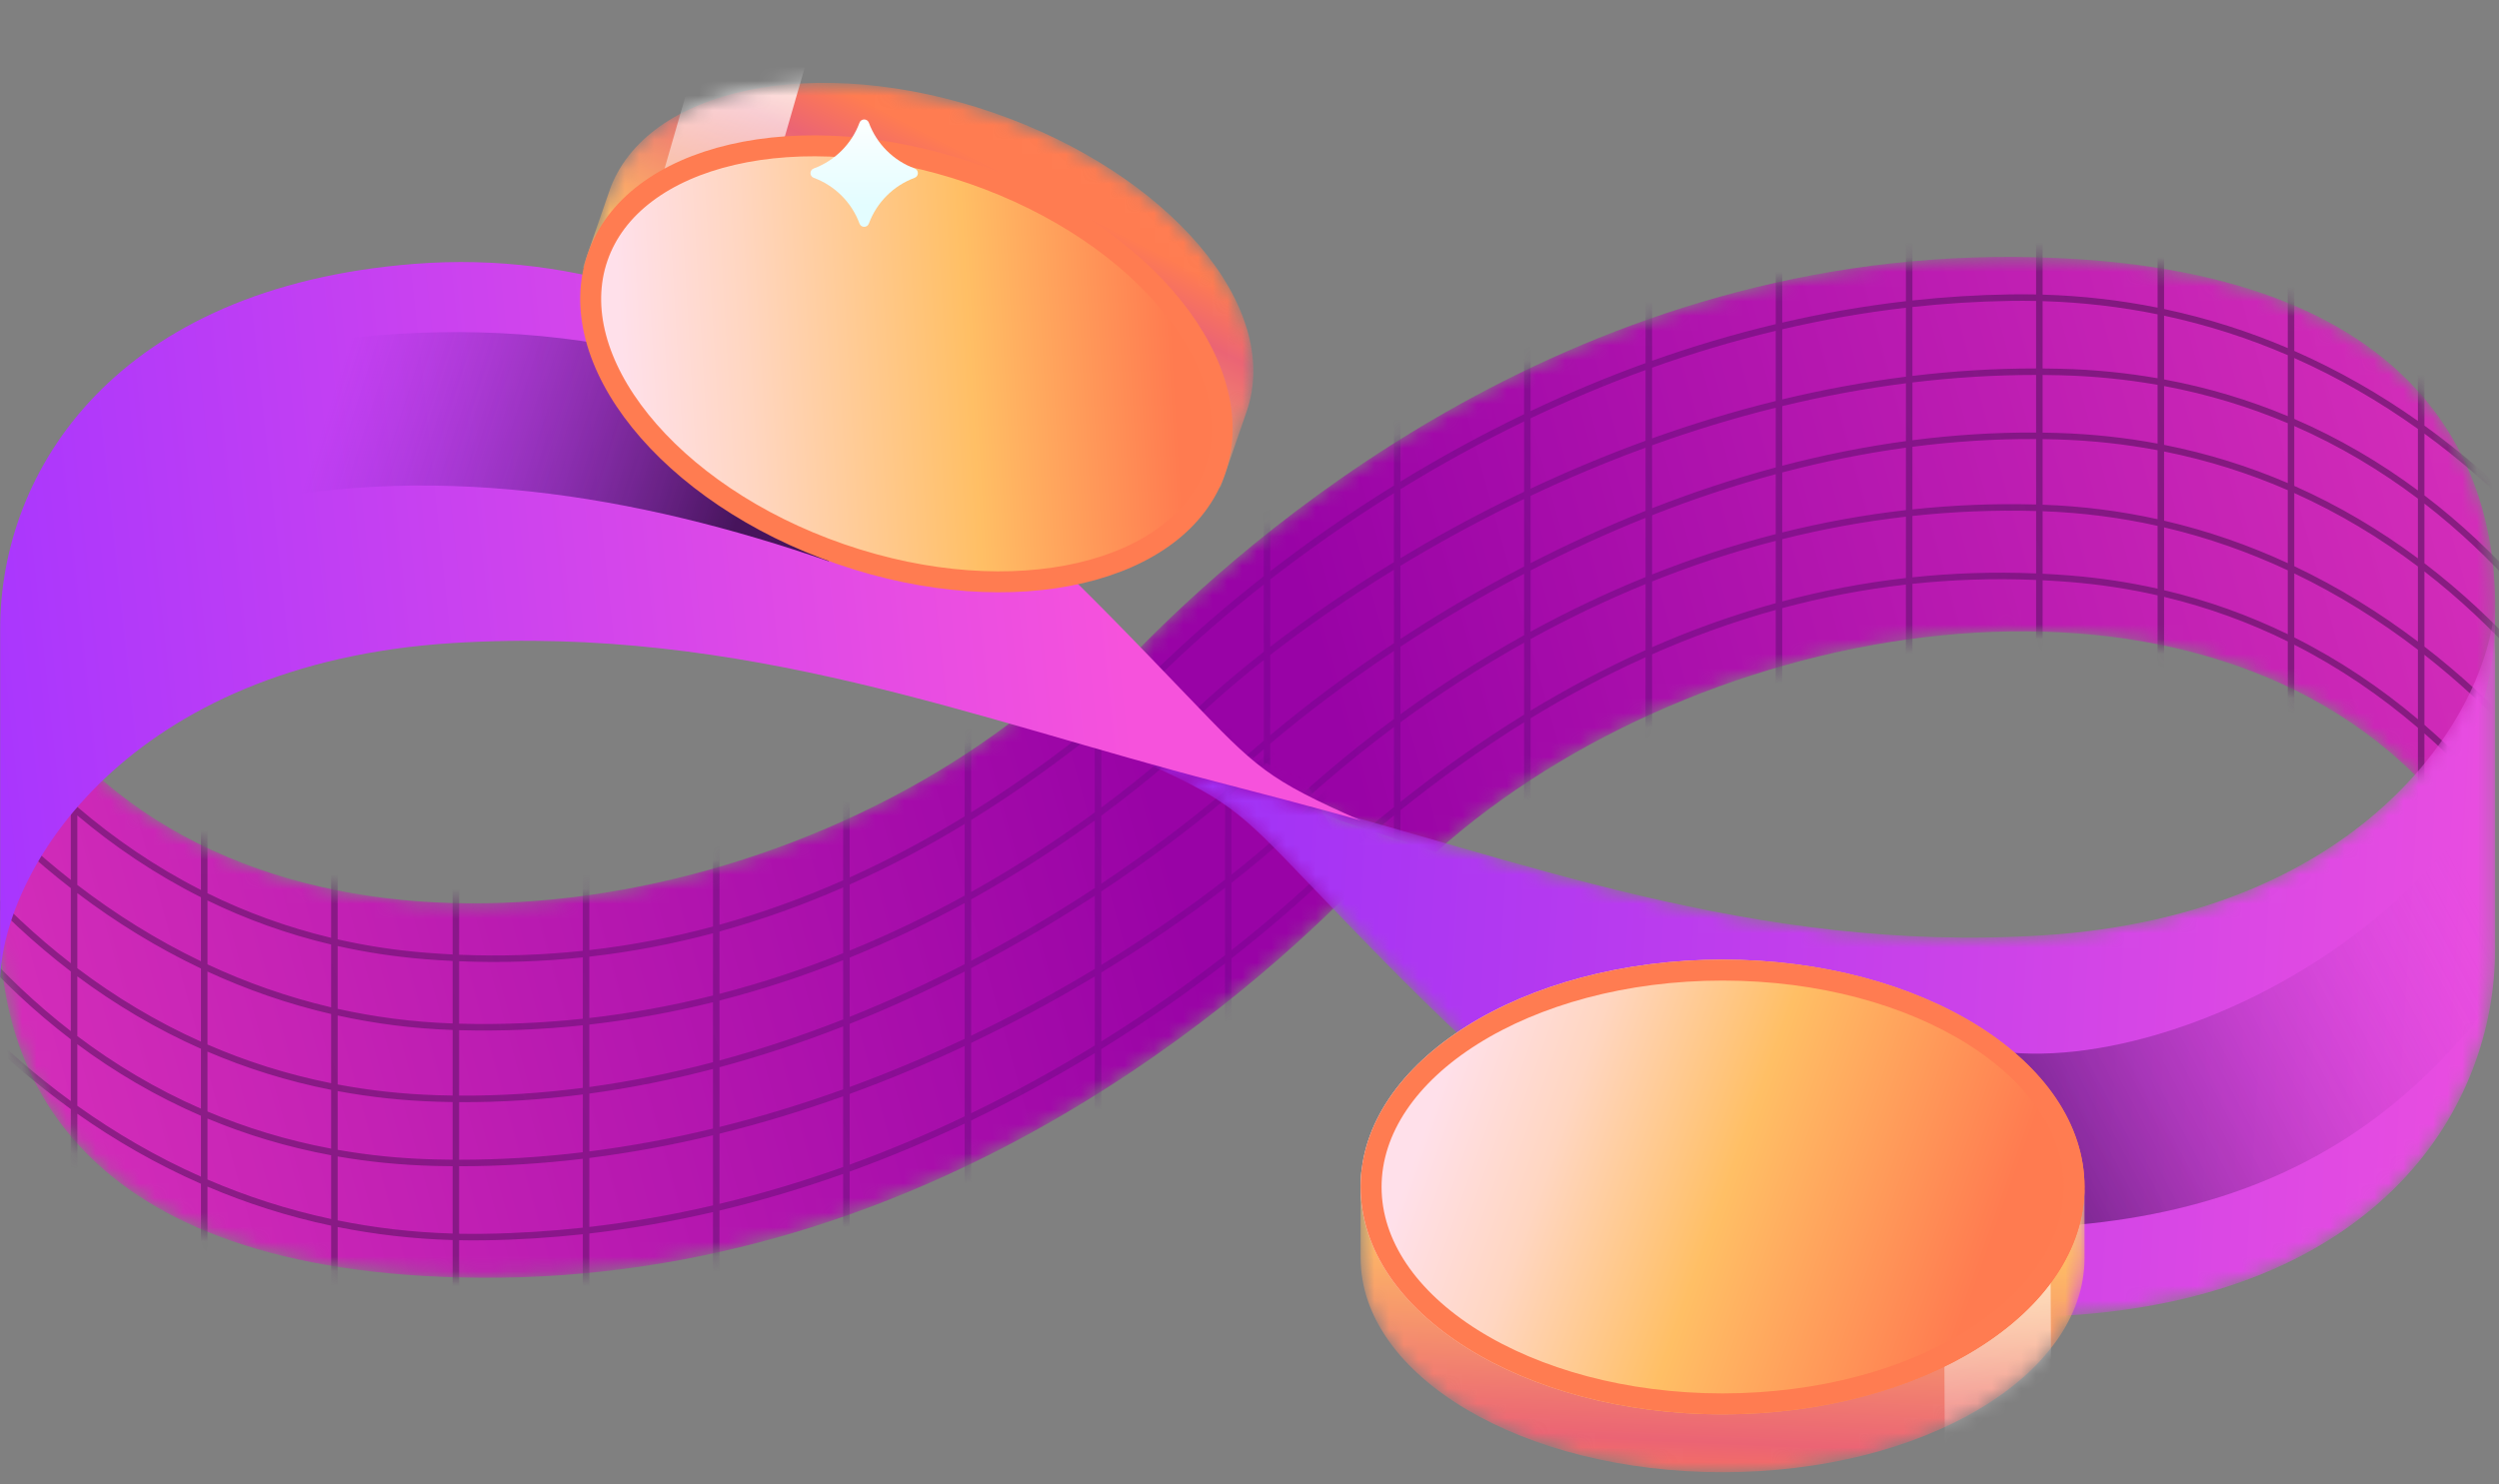
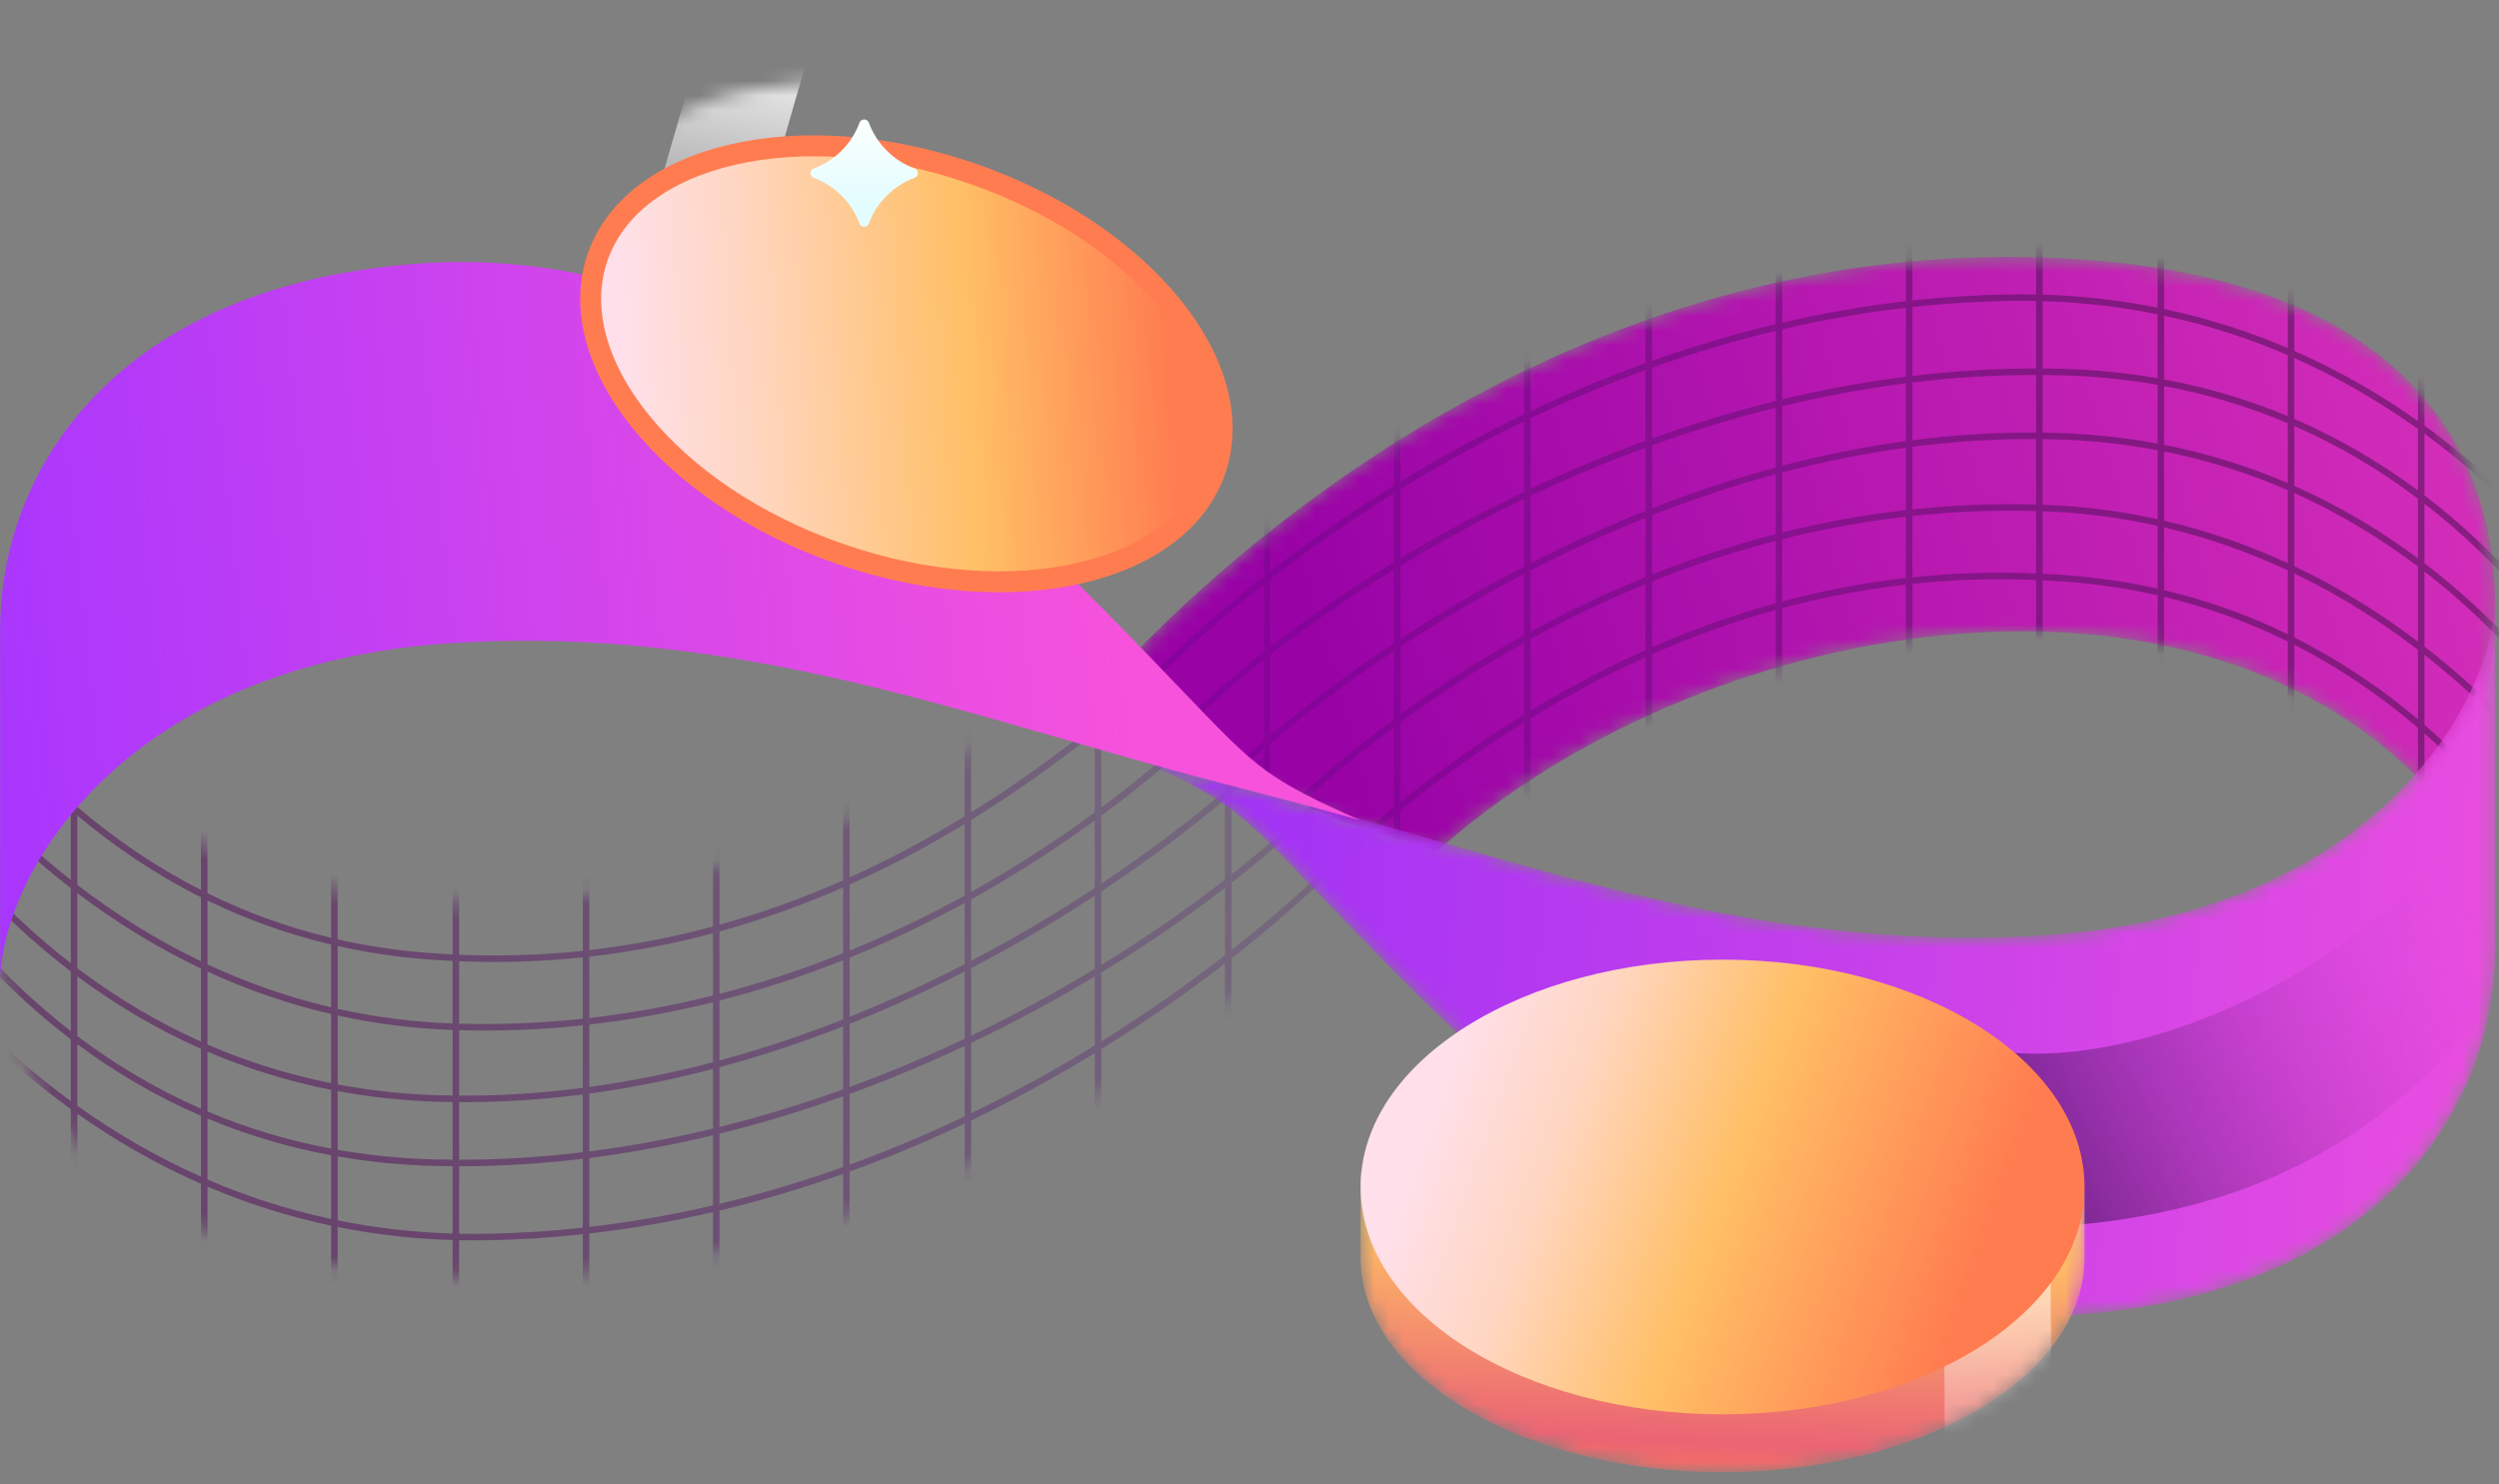
<svg xmlns="http://www.w3.org/2000/svg" width="170" height="101" viewBox="0 0 170 101" fill="none">
  <rect x="0" y="0" width="170" height="101" fill="#808080" stroke="none" />
  <mask id="mask0_1023_37802" style="mask-type:alpha" maskUnits="userSpaceOnUse" x="77" y="17" width="93" height="41">
    <path d="M137.07 17.485C164.907 17.675 169.973 31.925 169.736 41.867C169.736 49.252 166.501 52.44 165.002 53.466C148.751 36.294 115.71 41.867 97.705 57.971L91.147 55.833L80.969 51.334L77.181 44.469C84.519 36.894 106.297 17.276 137.07 17.485Z" fill="url(#paint0_linear_1023_37802)" />
  </mask>
  <g mask="url(#mask0_1023_37802)">
    <path d="M137.069 17.485C164.906 17.675 169.972 31.925 169.735 41.867C169.735 49.252 166.5 52.44 165.001 53.466C148.749 36.294 115.709 41.867 97.704 57.971L91.146 55.833L80.967 51.334L77.18 44.469C84.518 36.894 106.296 17.276 137.069 17.485Z" fill="url(#paint1_linear_1023_37802)" />
    <path opacity="0.6" fill-rule="evenodd" clip-rule="evenodd" d="M120.799 66.531V41.504C117.856 42.321 115.052 43.346 112.387 44.525V66.531H111.944V44.722C109.186 45.966 106.579 47.372 104.122 48.876V66.531H103.68V49.15C100.643 51.037 97.839 53.072 95.268 55.131V66.531H94.825V55.487C91.662 58.05 88.858 60.64 86.412 63.022V66.531H85.97V63.455C84.532 64.864 83.223 66.194 82.041 67.394L82.041 67.394C81.374 68.072 80.748 68.708 80.162 69.294L79.849 68.981C80.435 68.395 81.063 67.757 81.732 67.077L81.733 67.077C82.996 65.793 84.408 64.358 85.97 62.834V57.105C84.666 58.408 83.525 59.649 82.554 60.784L82.217 60.496C83.272 59.264 84.526 57.908 85.97 56.481V50.98C83.309 53.259 81.145 55.408 79.57 57.23L79.235 56.94C80.882 55.035 83.16 52.782 85.97 50.398V44.916C83.313 47.012 81.148 48.996 79.558 50.692L79.235 50.389C80.895 48.618 83.171 46.542 85.97 44.353V39.776C81.058 43.647 77.228 47.446 74.715 50.464L74.375 50.181C76.95 47.088 80.897 43.181 85.97 39.213V8.087H86.412V38.869C88.953 36.905 91.768 34.932 94.825 33.04V8.087H95.268V32.768C97.901 31.158 100.712 29.611 103.68 28.184V8.087H104.122V27.973C106.623 26.787 109.234 25.687 111.944 24.707V8.087H112.387V24.549C115.097 23.586 117.904 22.744 120.799 22.056V8.087H121.242V21.952C123.972 21.319 126.78 20.824 129.654 20.494V8.087H130.097V20.445C132.286 20.207 134.514 20.065 136.776 20.032C137.359 20.023 137.937 20.025 138.51 20.037V8.087H138.953V20.048C141.676 20.128 144.283 20.434 146.774 20.935V8.087H147.217V21.027C150.187 21.655 152.991 22.559 155.63 23.685V8.087H156.073V23.877C159.094 25.203 161.897 26.82 164.483 28.642V8.087H164.926V28.958C167.401 30.741 169.675 32.712 171.748 34.794C180.109 43.188 185.235 53.398 187.277 60.458L186.851 60.581C184.829 53.586 179.738 43.443 171.435 35.106C169.449 33.113 167.28 31.223 164.926 29.505V33.707C167.405 35.597 169.629 37.703 171.613 39.926C178.745 47.919 182.776 57.435 184.399 63.896L183.97 64.004C182.361 57.599 178.359 48.151 171.283 40.221C169.388 38.097 167.274 36.083 164.926 34.265V38.326C167.424 40.231 169.682 42.352 171.708 44.595C179.08 52.759 183.388 62.549 185.013 69.49L184.582 69.591C182.972 62.715 178.696 52.995 171.379 44.892C169.443 42.748 167.294 40.718 164.926 38.884V43.995C167.296 45.827 169.476 47.838 171.462 49.951C179.358 58.352 184.214 68.389 185.834 75.37L185.403 75.471C183.801 68.568 178.985 58.6 171.139 50.254C169.243 48.237 167.171 46.316 164.926 44.556V49.319C167.013 51.122 168.908 53.083 170.619 55.136C177.44 63.317 181.353 72.963 182.91 79.898L182.478 79.995C180.934 73.117 177.048 63.538 170.279 55.419C168.662 53.479 166.88 51.622 164.926 49.906V66.531H164.483V49.522C161.964 47.365 159.166 45.442 156.073 43.87V66.531H155.63V43.648C153.033 42.367 150.232 41.333 147.217 40.613V66.531H146.774V40.51C144.872 40.078 142.887 39.77 140.815 39.603C140.19 39.553 139.569 39.513 138.953 39.483V66.531H138.51V39.463C135.607 39.342 132.803 39.442 130.097 39.728V66.531H129.654V39.777C126.735 40.109 123.93 40.658 121.242 41.382V66.531H120.799ZM130.097 39.283C132.803 38.999 135.608 38.9 138.51 39.019V34.772C135.627 34.694 132.821 34.816 130.097 35.108V39.283ZM129.654 35.157V39.332C126.735 39.661 123.931 40.206 121.242 40.924V36.689C123.946 36.01 126.753 35.488 129.654 35.157ZM130.097 34.662C132.821 34.373 135.627 34.252 138.51 34.329V29.876C135.666 29.859 132.856 30.045 130.097 30.403V34.662ZM129.654 30.462V34.711C126.753 35.039 123.946 35.558 121.242 36.232V32.148C123.98 31.426 126.79 30.852 129.654 30.462ZM130.097 29.956C132.856 29.601 135.665 29.417 138.51 29.433V25.514C135.662 25.512 132.853 25.692 130.097 26.025V29.956ZM129.654 26.08V30.015C126.79 30.403 123.98 30.973 121.242 31.691V27.634C123.977 26.972 126.787 26.444 129.654 26.08ZM130.097 25.579C132.853 25.248 135.662 25.07 138.51 25.071V20.479C137.939 20.468 137.364 20.466 136.783 20.474C134.518 20.508 132.288 20.651 130.097 20.89V25.579ZM129.654 20.94V25.633C126.787 25.995 123.977 26.52 121.242 27.178V22.406C123.972 21.77 126.779 21.272 129.654 20.94ZM94.825 54.917C91.666 57.458 88.862 60.029 86.412 62.403V56.666C88.745 54.373 91.565 51.903 94.825 49.476V54.917ZM94.825 48.925C91.579 51.322 88.76 53.766 86.412 56.047V50.604C88.844 48.551 91.669 46.402 94.825 44.298V48.925ZM94.825 43.767C91.68 45.85 88.855 47.981 86.412 50.025V44.569C88.846 42.677 91.671 40.701 94.825 38.769V43.767ZM94.825 38.251C91.681 40.164 88.857 42.124 86.412 44.009V39.429C88.948 37.455 91.763 35.468 94.825 33.561V38.251ZM138.953 39.039C139.581 39.07 140.213 39.111 140.85 39.162C142.909 39.328 144.882 39.631 146.774 40.056V35.782C144.28 35.226 141.672 34.882 138.953 34.786V39.039ZM138.953 34.343C141.672 34.438 144.279 34.778 146.774 35.329V30.635C144.604 30.226 142.334 29.974 139.963 29.902C139.625 29.892 139.289 29.885 138.953 29.88V34.343ZM138.953 29.438C139.293 29.442 139.634 29.45 139.976 29.46C142.341 29.532 144.607 29.781 146.774 30.185V26.187C144.678 25.818 142.483 25.594 140.184 25.535C139.773 25.525 139.362 25.518 138.953 25.515V29.438ZM138.953 25.073C139.366 25.075 139.78 25.082 140.196 25.093C142.489 25.151 144.681 25.373 146.774 25.738V21.387C144.284 20.881 141.677 20.572 138.953 20.491V25.073ZM103.68 48.629C100.645 50.5 97.841 52.518 95.268 54.563V49.149C97.817 47.277 100.629 45.438 103.68 43.732V48.629ZM103.68 43.225C100.633 44.916 97.822 46.741 95.268 48.6V44.005C97.534 42.512 99.965 41.045 102.538 39.654C102.916 39.45 103.296 39.248 103.68 39.047V43.225ZM102.328 39.264C99.835 40.612 97.475 42.03 95.268 43.475V38.5C97.545 37.122 99.989 35.769 102.578 34.488C102.942 34.308 103.31 34.129 103.68 33.952V38.548C103.225 38.784 102.774 39.023 102.328 39.264ZM102.382 34.092C99.869 35.335 97.49 36.646 95.268 37.983V33.287C97.899 31.669 100.709 30.112 103.68 28.676V33.461C103.243 33.669 102.81 33.879 102.382 34.092ZM147.217 40.158C150.229 40.869 153.03 41.89 155.63 43.155V38.807C152.99 37.574 150.185 36.579 147.217 35.883V40.158ZM147.217 35.429C150.183 36.116 152.989 37.1 155.63 38.319V33.353C153.013 32.216 150.211 31.319 147.217 30.721V35.429ZM147.217 30.27C150.209 30.86 153.011 31.747 155.63 32.87V28.797C153.027 27.695 150.226 26.831 147.217 26.268V30.27ZM147.217 25.817C150.223 26.374 153.024 27.227 155.63 28.316V24.167C152.992 23.029 150.189 22.114 147.217 21.48V25.817ZM111.944 44.238C109.188 45.471 106.58 46.865 104.122 48.358V43.486C106.581 42.133 109.192 40.868 111.944 39.745V44.238ZM111.944 39.267C109.193 40.382 106.582 41.637 104.122 42.981V38.817C106.614 37.531 109.228 36.323 111.944 35.236V39.267ZM111.944 34.759C109.228 35.84 106.615 37.04 104.122 38.319V33.741C106.613 32.563 109.226 31.457 111.944 30.462V34.759ZM111.944 29.99C109.227 30.98 106.613 32.08 104.122 33.252V28.463C106.622 27.271 109.233 26.164 111.944 25.178V29.99ZM156.073 43.373C159.161 44.922 161.959 46.816 164.483 48.941V44.212C161.903 42.234 159.098 40.47 156.073 39.017V43.373ZM156.073 38.526C159.095 39.96 161.9 41.702 164.483 43.656V38.546C161.932 36.618 159.131 34.919 156.073 33.548V38.526ZM156.073 33.063C159.127 34.416 161.928 36.091 164.483 37.992V33.927C161.951 32.016 159.153 30.334 156.073 28.987V33.063ZM156.073 28.504C159.148 29.832 161.946 31.489 164.483 33.374V29.185C161.9 27.341 159.097 25.704 156.073 24.361V28.504ZM120.799 41.044C117.857 41.855 115.053 42.872 112.387 44.041V39.566C115.063 38.494 117.87 37.557 120.799 36.801V41.044ZM120.799 36.344C117.871 37.094 115.064 38.025 112.387 39.089V35.06C115.097 33.993 117.908 33.048 120.799 32.267V36.344ZM120.799 31.808C117.908 32.585 115.098 33.524 112.387 34.584V30.301C115.095 29.325 117.905 28.459 120.799 27.742V31.808ZM120.799 27.286C117.905 27.999 115.095 28.86 112.387 29.83V25.019C115.096 24.051 117.904 23.204 120.799 22.511V27.286Z" fill="url(#paint2_linear_1023_37802)" />
  </g>
  <mask id="mask1_1023_37802" style="mask-type:alpha" maskUnits="userSpaceOnUse" x="0" y="46" width="93" height="41">
    <path d="M32.674 86.944C4.837 86.754 -0.229 72.504 0.008 62.562C0.008 55.176 3.243 51.989 4.742 50.963C20.994 68.134 54.034 62.562 72.039 46.458L78.597 48.596L88.776 53.095L92.563 59.96C85.225 67.535 63.447 87.153 32.674 86.944Z" fill="url(#paint3_linear_1023_37802)" />
  </mask>
  <g mask="url(#mask1_1023_37802)">
-     <path d="M32.677 86.945C4.84 86.755 -0.226 72.505 0.011 62.563C0.011 55.177 3.246 51.989 4.745 50.964C20.997 68.135 54.037 62.563 72.042 46.459L78.6 48.597L88.779 53.096L92.566 59.961C85.228 67.536 63.45 87.154 32.677 86.945Z" fill="url(#paint4_linear_1023_37802)" />
    <path opacity="0.55" fill-rule="evenodd" clip-rule="evenodd" d="M48.944 37.898V62.925C51.888 62.108 54.691 61.082 57.356 59.904V37.898H57.799V59.706C60.557 58.462 63.165 57.056 65.623 55.551V37.898H66.065V55.278C69.102 53.39 71.906 51.355 74.477 49.296V37.898H74.92V48.939C78.083 46.377 80.886 43.787 83.332 41.406V37.898H83.774V40.973C85.211 39.564 86.52 38.234 87.701 37.035L87.702 37.034L87.702 37.034C88.369 36.356 88.995 35.72 89.581 35.135L89.894 35.448C89.308 36.034 88.68 36.672 88.011 37.352L88.011 37.352L88.011 37.352C86.747 38.636 85.335 40.07 83.774 41.594V47.323C85.078 46.02 86.219 44.78 87.191 43.645L87.527 43.933C86.473 45.165 85.218 46.521 83.774 47.947V53.449C86.435 51.17 88.599 49.021 90.174 47.199L90.509 47.488C88.862 49.393 86.584 51.647 83.774 54.03V59.513C86.43 57.416 88.596 55.433 90.186 53.736L90.509 54.039C88.849 55.811 86.573 57.887 83.774 60.075V64.654C88.687 60.782 92.517 56.983 95.03 53.965L95.37 54.248C92.795 57.341 88.847 61.248 83.774 65.216V96.341H83.332V65.561C80.791 67.524 77.977 69.498 74.92 71.389V96.341H74.477V71.661C71.844 73.271 69.034 74.818 66.065 76.245V96.341H65.623V76.456C63.121 77.643 60.51 78.742 57.799 79.722V96.341H57.356V79.881C54.646 80.844 51.839 81.686 48.944 82.374V96.341H48.502V82.478C45.771 83.11 42.964 83.605 40.09 83.935V96.341H39.647V83.984C37.458 84.222 35.231 84.364 32.969 84.397C32.385 84.406 31.807 84.404 31.233 84.392V96.341H30.791V84.381C28.067 84.301 25.461 83.994 22.97 83.493V96.341H22.527V83.402C19.558 82.774 16.754 81.87 14.115 80.744V96.341H13.672V80.552C10.651 79.225 7.848 77.609 5.261 75.786V96.341H4.818V75.47C2.343 73.687 0.07 71.717 -2.003 69.635C-10.363 61.241 -15.49 51.031 -17.532 43.971L-17.106 43.848C-15.083 50.843 -9.993 60.986 -1.69 69.322C0.296 71.316 2.464 73.205 4.818 74.924V70.722C2.339 68.832 0.115 66.726 -1.869 64.503C-9.001 56.509 -13.032 46.994 -14.655 40.533L-14.226 40.425C-12.617 46.83 -8.615 56.277 -1.539 64.208C0.356 66.331 2.47 68.346 4.818 70.164V66.103C2.32 64.197 0.062 62.077 -1.963 59.833C-9.336 51.67 -13.644 41.88 -15.269 34.938L-14.838 34.837C-13.228 41.714 -8.952 51.434 -1.635 59.536C0.301 61.68 2.45 63.711 4.818 65.544V60.434C2.448 58.601 0.268 56.591 -1.718 54.478C-9.614 46.077 -14.47 36.04 -16.09 29.058L-15.658 28.958C-14.057 35.86 -9.241 45.828 -1.395 54.175C0.501 56.192 2.573 58.113 4.818 59.873V55.11C2.731 53.307 0.835 51.346 -0.876 49.293C-7.697 41.112 -11.61 31.466 -13.166 24.531L-12.734 24.434C-11.191 31.311 -7.305 40.89 -0.536 49.009C1.082 50.95 2.864 52.807 4.818 54.523V37.898H5.261V54.907C7.78 57.064 10.579 58.987 13.672 60.56V37.898H14.115V60.782C16.712 62.062 19.513 63.096 22.527 63.816V37.898H22.97V63.919C24.871 64.351 26.857 64.659 28.928 64.825C29.553 64.876 30.174 64.916 30.791 64.946V37.898H31.233V64.966C34.137 65.086 36.941 64.986 39.647 64.7V37.898H40.09V64.651C43.009 64.319 45.813 63.77 48.502 63.046V37.898H48.944ZM39.647 65.145C36.94 65.429 34.136 65.528 31.233 65.409V69.657C34.116 69.734 36.923 69.612 39.647 69.321V65.145ZM40.09 69.272V65.097C43.008 64.767 45.812 64.222 48.502 63.504V67.74C45.798 68.418 42.991 68.941 40.09 69.272ZM39.647 69.766C36.923 70.056 34.116 70.177 31.233 70.1V74.553C34.078 74.569 36.887 74.383 39.647 74.026V69.766ZM40.09 73.967V69.718C42.99 69.389 45.797 68.871 48.502 68.197V72.28C45.763 73.002 42.954 73.576 40.09 73.967ZM39.647 74.472C36.888 74.827 34.078 75.012 31.233 74.995V78.915C34.082 78.916 36.891 78.737 39.647 78.404V74.472ZM40.09 78.349V74.414C42.954 74.026 45.763 73.456 48.502 72.738V76.795C45.766 77.457 42.957 77.985 40.09 78.349ZM39.647 78.85C36.891 79.18 34.082 79.359 31.233 79.358V83.95C31.805 83.961 32.381 83.963 32.962 83.954C35.227 83.921 37.456 83.778 39.647 83.539V78.85ZM40.09 83.489V78.795C42.957 78.434 45.766 77.908 48.502 77.251V82.023C45.771 82.659 42.964 83.157 40.09 83.489ZM74.92 49.51C78.078 46.969 80.882 44.398 83.332 42.025V47.762C80.999 50.055 78.18 52.526 74.92 54.952V49.51ZM74.92 55.503C78.166 53.107 80.984 50.662 83.332 48.381V53.825C80.901 55.877 78.075 58.026 74.92 60.13V55.503ZM74.92 60.661C78.064 58.578 80.889 56.447 83.332 54.403V59.859C80.899 61.752 78.074 63.727 74.92 65.659V60.661ZM74.92 66.177C78.064 64.264 80.887 62.304 83.332 60.419V65.001C80.796 66.975 77.982 68.962 74.92 70.868V66.177ZM30.791 65.389C30.163 65.359 29.53 65.318 28.893 65.267C26.835 65.101 24.861 64.798 22.97 64.373V68.647C25.464 69.203 28.071 69.547 30.791 69.643V65.389ZM30.791 70.086C28.072 69.991 25.465 69.65 22.97 69.1V73.793C25.14 74.203 27.41 74.454 29.782 74.526C30.118 74.537 30.455 74.544 30.791 74.548V70.086ZM30.791 74.991C30.45 74.987 30.11 74.979 29.768 74.969C27.403 74.897 25.137 74.648 22.97 74.244V78.241C25.066 78.611 27.261 78.835 29.56 78.893C29.971 78.904 30.381 78.91 30.791 78.913V74.991ZM30.791 79.356C30.377 79.353 29.963 79.347 29.548 79.336C27.255 79.278 25.063 79.056 22.97 78.691V83.041C25.46 83.547 28.066 83.857 30.791 83.938V79.356ZM66.065 55.798C69.1 53.927 71.904 51.909 74.477 49.864V55.279C71.928 57.151 69.117 58.99 66.065 60.696V55.798ZM66.065 61.203C69.112 59.512 71.923 57.687 74.477 55.828V60.423C72.211 61.916 69.779 63.384 67.206 64.775C66.829 64.978 66.449 65.181 66.065 65.381V61.203ZM67.416 65.164C69.909 63.817 72.27 62.398 74.477 60.953V65.928C72.2 67.306 69.755 68.659 67.166 69.94C66.802 70.12 66.435 70.299 66.065 70.476V65.88C66.52 65.644 66.97 65.405 67.416 65.164ZM67.362 70.337C69.876 69.093 72.254 67.782 74.477 66.445V71.142C71.846 72.76 69.036 74.317 66.065 75.753V70.967C66.502 70.759 66.934 70.549 67.362 70.337ZM22.527 64.271C19.515 63.56 16.715 62.539 14.115 61.275V65.622C16.755 66.855 19.559 67.85 22.527 68.545V64.271ZM22.527 69C19.561 68.313 16.756 67.329 14.115 66.11V71.076C16.731 72.213 19.534 73.11 22.527 73.708V69ZM22.527 74.159C19.536 73.569 16.734 72.682 14.115 71.559V75.633C16.718 76.734 19.519 77.598 22.527 78.161V74.159ZM22.527 78.611C19.521 78.055 16.721 77.202 14.115 76.113V80.262C16.752 81.4 19.556 82.314 22.527 82.949V78.611ZM57.799 60.191C60.556 58.957 63.164 57.563 65.623 56.069V60.942C63.164 62.295 60.552 63.56 57.799 64.684V60.191ZM57.799 65.162C60.551 64.047 63.162 62.792 65.623 61.447V65.611C63.13 66.898 60.516 68.106 57.799 69.193V65.162ZM57.799 69.67C60.516 68.589 63.13 67.388 65.623 66.109V70.687C63.132 71.865 60.518 72.972 57.799 73.967V69.67ZM57.799 74.439C60.517 73.448 63.131 72.348 65.623 71.177V75.966C63.123 77.159 60.511 78.265 57.799 79.251V74.439ZM13.672 61.056C10.584 59.507 7.785 57.614 5.261 55.488V60.216C7.842 62.195 10.647 63.959 13.672 65.412V61.056ZM13.672 65.903C10.65 64.469 7.844 62.727 5.261 60.773V65.883C7.812 67.811 10.613 69.51 13.672 70.881V65.903ZM13.672 71.366C10.617 70.013 7.816 68.338 5.261 66.436V70.502C7.794 72.413 10.592 74.095 13.672 75.442V71.366ZM13.672 75.925C10.597 74.597 7.798 72.94 5.261 71.055V75.243C7.845 77.088 10.648 78.725 13.672 80.068V75.925ZM48.944 63.384C51.887 62.574 54.69 61.556 57.356 60.387V64.863C54.681 65.935 51.873 66.872 48.944 67.628V63.384ZM48.944 68.085C51.872 67.335 54.68 66.405 57.356 65.34V69.369C54.646 70.436 51.835 71.381 48.944 72.162V68.085ZM48.944 72.621C51.835 71.844 54.646 70.905 57.356 69.844V74.128C54.648 75.104 51.838 75.969 48.944 76.687V72.621ZM48.944 77.143C51.838 76.43 54.648 75.569 57.356 74.599V79.411C54.647 80.379 51.839 81.226 48.944 81.918V77.143Z" fill="url(#paint5_linear_1023_37802)" />
  </g>
  <mask id="mask2_1023_37802" style="mask-type:alpha" maskUnits="userSpaceOnUse" x="77" y="40" width="93" height="50">
    <path d="M169.734 64.591C169.734 75.433 161.857 87.851 141.565 89.447C118.862 91.232 102.056 73.7 89.175 60.261L89.014 60.094L89.009 60.089C84.214 55.086 83.568 54.412 77.179 51.572C77.179 51.572 79.546 52.282 86.884 54.176C103.217 58.391 119.15 64.883 138.961 63.645C161.104 62.261 169.577 48.179 169.734 40.683V64.591Z" fill="url(#paint6_linear_1023_37802)" />
  </mask>
  <g mask="url(#mask2_1023_37802)">
    <path d="M169.734 64.591C169.734 75.433 161.857 87.851 141.565 89.447C118.862 91.232 102.056 73.7 89.175 60.261L89.014 60.094L89.009 60.089C84.214 55.086 83.568 54.412 77.179 51.572C77.179 51.572 79.546 52.282 86.884 54.176C103.217 58.391 119.15 64.883 138.961 63.645C161.104 62.261 169.577 48.179 169.734 40.683V64.591Z" fill="url(#paint7_linear_1023_37802)" />
    <path opacity="0.5" d="M172.893 63.264L172.892 44C169.721 64.926 140.658 76.565 131.019 69.746L133.47 83.556C155.848 84.24 165.733 74.556 172.893 63.264Z" fill="url(#paint8_linear_1023_37802)" />
  </g>
  <path d="M0.01 42.812C0.01 31.97 7.887 19.552 28.179 17.956C50.883 16.171 67.688 33.703 80.569 47.142L80.73 47.309L80.735 47.314C85.531 52.317 86.176 52.991 92.565 55.831C92.565 55.831 90.198 55.121 82.86 53.227C66.527 49.012 50.594 42.52 30.783 43.758C8.64 45.142 0.168 59.224 0.01 66.72V42.812Z" fill="url(#paint9_linear_1023_37802)" />
  <mask id="mask3_1023_37802" style="mask-type:alpha" maskUnits="userSpaceOnUse" x="92" y="71" width="50" height="30">
    <path d="M141.804 85.412C141.805 85.473 141.806 85.535 141.806 85.597C141.806 93.65 130.782 100.179 117.183 100.179C103.584 100.179 92.559 93.65 92.559 85.597C92.559 85.535 92.56 85.473 92.561 85.412H92.559V79.713H94.646C98.465 74.59 107.119 71.015 117.183 71.015C127.246 71.015 135.9 74.59 139.719 79.713L141.806 80.971V85.412H141.804Z" fill="url(#paint10_linear_1023_37802)" />
  </mask>
  <g mask="url(#mask3_1023_37802)">
    <path d="M141.804 85.412C141.805 85.473 141.806 85.535 141.806 85.597C141.806 93.65 130.782 100.179 117.183 100.179C103.584 100.179 92.559 93.65 92.559 85.597C92.559 85.535 92.56 85.473 92.561 85.412H92.559V79.713H94.646C98.465 74.59 107.119 71.015 117.183 71.015C127.246 71.015 135.9 74.59 139.719 79.713L141.806 80.971V85.412H141.804Z" fill="url(#paint11_linear_1023_37802)" />
    <rect width="7.254" height="57.11" transform="matrix(1 -0.004 0.005 1 132.125 63.395)" fill="url(#paint12_linear_1023_37802)" />
  </g>
  <ellipse cx="24.623" cy="15.47" rx="24.623" ry="15.47" transform="matrix(1 0 0 -1 92.559 96.239)" fill="url(#paint13_linear_1023_37802)" />
-   <path d="M141.093 80.769C141.093 76.83 138.55 73.157 134.215 70.434C129.889 67.716 123.869 66.012 117.183 66.012C110.496 66.012 104.476 67.716 100.151 70.434C95.815 73.157 93.272 76.83 93.272 80.769C93.272 84.709 95.815 88.381 100.151 91.105C104.476 93.822 110.496 95.527 117.183 95.527C123.869 95.527 129.889 93.822 134.215 91.105C138.55 88.381 141.093 84.709 141.093 80.769Z" fill="url(#paint14_linear_1023_37802)" stroke="#FF7C51" stroke-width="1.425" />
-   <path opacity="0.88" d="M57.281 28.797C42.892 21.596 28.275 21.17 12.844 24.959L14.614 34.699C29.078 31.157 43.478 33.731 56.378 38.193L57.281 28.797Z" fill="url(#paint15_linear_1023_37802)" />
  <mask id="mask4_1023_37802" style="mask-type:alpha" maskUnits="userSpaceOnUse" x="39" y="5" width="47" height="31">
    <path d="M84.752 28.152C84.772 28.098 84.791 28.044 84.81 27.99C87.258 20.898 79.535 11.798 67.559 7.664C55.584 3.53 43.892 5.928 41.444 13.02C41.425 13.074 41.407 13.129 41.389 13.183L41.388 13.183L39.656 18.201L41.493 18.835C43.299 24.507 49.832 30.286 58.694 33.345C67.556 36.404 76.263 35.886 81.184 32.536L83.021 33.171L84.754 28.152L84.752 28.152Z" fill="url(#paint16_linear_1023_37802)" />
  </mask>
  <g mask="url(#mask4_1023_37802)">
-     <path d="M84.752 28.152C84.772 28.098 84.791 28.044 84.81 27.99C87.258 20.898 79.535 11.798 67.559 7.664C55.584 3.53 43.892 5.928 41.444 13.02C41.425 13.074 41.407 13.129 41.389 13.183L41.388 13.183L39.656 18.201L41.493 18.835C43.299 24.507 49.832 30.286 58.694 33.345C67.556 36.404 76.263 35.886 81.184 32.536L83.021 33.171L84.754 28.152L84.752 28.152Z" fill="url(#paint17_linear_1023_37802)" />
    <rect width="7.254" height="40.01" transform="matrix(0.961 0.278 -0.277 0.961 50.704 -7.591)" fill="url(#paint18_linear_1023_37802)" />
  </g>
  <path d="M82.669 32.009C81.479 35.456 78.141 37.909 73.505 38.988C68.88 40.064 63.071 39.736 57.19 37.706C51.309 35.675 46.534 32.35 43.558 28.65C40.574 24.941 39.46 20.952 40.651 17.504C41.841 14.057 45.178 11.604 49.814 10.525C54.439 9.449 60.249 9.777 66.13 11.807C72.011 13.838 76.785 17.163 79.762 20.863C82.745 24.572 83.859 28.561 82.669 32.009Z" fill="url(#paint19_linear_1023_37802)" stroke="#FF7C51" stroke-width="1.425" />
  <path d="M58.47 8.35C58.58 8.055 58.997 8.055 59.106 8.35C59.64 9.793 60.778 10.931 62.22 11.464C62.515 11.574 62.515 11.991 62.22 12.1C60.778 12.634 59.64 13.772 59.106 15.214C58.997 15.509 58.58 15.509 58.47 15.214C57.937 13.772 56.799 12.634 55.356 12.1C55.061 11.991 55.061 11.574 55.356 11.464C56.799 10.931 57.937 9.793 58.47 8.35Z" fill="url(#paint20_linear_1023_37802)" />
  <defs>
    <linearGradient id="paint0_linear_1023_37802" x1="83.566" y1="29.549" x2="169.192" y2="55.036" gradientUnits="userSpaceOnUse">
      <stop stop-color="#D920BB" />
      <stop offset="1" stop-color="#880E75" />
    </linearGradient>
    <linearGradient id="paint1_linear_1023_37802" x1="168.249" y1="24.026" x2="89.957" y2="45.854" gradientUnits="userSpaceOnUse">
      <stop stop-color="#D52EBA" />
      <stop offset="1" stop-color="#9903A6" />
    </linearGradient>
    <linearGradient id="paint2_linear_1023_37802" x1="148.472" y1="32.291" x2="86.782" y2="53.838" gradientUnits="userSpaceOnUse">
      <stop stop-color="#56125C" />
      <stop offset="1" stop-color="#490672" stop-opacity="0.35" />
    </linearGradient>
    <linearGradient id="paint3_linear_1023_37802" x1="86.179" y1="74.88" x2="0.552" y2="49.392" gradientUnits="userSpaceOnUse">
      <stop stop-color="#D920BB" />
      <stop offset="1" stop-color="#880E75" />
    </linearGradient>
    <linearGradient id="paint4_linear_1023_37802" x1="1.497" y1="80.403" x2="79.789" y2="58.576" gradientUnits="userSpaceOnUse">
      <stop stop-color="#D52EBA" />
      <stop offset="1" stop-color="#9903A6" />
    </linearGradient>
    <linearGradient id="paint5_linear_1023_37802" x1="21.273" y1="72.137" x2="82.963" y2="50.59" gradientUnits="userSpaceOnUse">
      <stop stop-color="#56125C" />
      <stop offset="1" stop-color="#490672" stop-opacity="0.35" />
    </linearGradient>
    <linearGradient id="paint6_linear_1023_37802" x1="83.563" y1="55.515" x2="180.379" y2="62.616" gradientUnits="userSpaceOnUse">
      <stop stop-color="#C716AB" />
      <stop offset="0.638" stop-color="#E64DCD" />
      <stop offset="1" stop-color="#F08BE0" />
    </linearGradient>
    <linearGradient id="paint7_linear_1023_37802" x1="185.331" y1="58.946" x2="81.706" y2="52.636" gradientUnits="userSpaceOnUse">
      <stop stop-color="#F652DC" />
      <stop offset="1" stop-color="#A032F6" />
    </linearGradient>
    <linearGradient id="paint8_linear_1023_37802" x1="142.357" y1="83.397" x2="172.034" y2="67.628" gradientUnits="userSpaceOnUse">
      <stop stop-color="#320D49" />
      <stop offset="1" stop-color="#E44CE1" stop-opacity="0" />
    </linearGradient>
    <linearGradient id="paint9_linear_1023_37802" x1="76.935" y1="47.703" x2="-2.655" y2="56.289" gradientUnits="userSpaceOnUse">
      <stop stop-color="#F652DC" />
      <stop offset="1" stop-color="#A635FF" />
    </linearGradient>
    <linearGradient id="paint10_linear_1023_37802" x1="137.549" y1="103.721" x2="138.796" y2="75.42" gradientUnits="userSpaceOnUse">
      <stop stop-color="#FF7C51" />
      <stop offset="0.164" stop-color="#EB6474" />
      <stop offset="0.654" stop-color="#FFBF65" />
      <stop offset="1" stop-color="#EBECD9" />
    </linearGradient>
    <linearGradient id="paint11_linear_1023_37802" x1="137.549" y1="103.721" x2="138.796" y2="75.42" gradientUnits="userSpaceOnUse">
      <stop stop-color="#FF7C51" />
      <stop offset="0.164" stop-color="#EB6474" />
      <stop offset="0.654" stop-color="#FFBF65" />
      <stop offset="1" stop-color="#EBECD9" />
    </linearGradient>
    <linearGradient id="paint12_linear_1023_37802" x1="2.942" y1="11.865" x2="6.703" y2="39.468" gradientUnits="userSpaceOnUse">
      <stop stop-color="white" />
      <stop offset="1" stop-color="white" stop-opacity="0" />
    </linearGradient>
    <linearGradient id="paint13_linear_1023_37802" x1="7.645" y1="28.629" x2="44.294" y2="15.558" gradientUnits="userSpaceOnUse">
      <stop stop-color="#FFE0EA" />
      <stop offset="0.225" stop-color="#FFD6C1" />
      <stop offset="0.533" stop-color="#FFBF65" />
      <stop offset="1" stop-color="#FF7B50" />
    </linearGradient>
    <linearGradient id="paint14_linear_1023_37802" x1="100.205" y1="67.611" x2="136.853" y2="80.681" gradientUnits="userSpaceOnUse">
      <stop stop-color="#FFE0EA" />
      <stop offset="0.225" stop-color="#FFD6C1" />
      <stop offset="0.533" stop-color="#FFBF65" />
      <stop offset="1" stop-color="#FF7B50" />
    </linearGradient>
    <linearGradient id="paint15_linear_1023_37802" x1="48.96" y1="39.094" x2="21.55" y2="30.245" gradientUnits="userSpaceOnUse">
      <stop stop-color="#320D49" />
      <stop offset="1" stop-color="#6226AE" stop-opacity="0" />
    </linearGradient>
    <linearGradient id="paint16_linear_1023_37802" x1="84.483" y1="20.148" x2="73.31" y2="41.754" gradientUnits="userSpaceOnUse">
      <stop stop-color="#FF7C51" />
      <stop offset="0.164" stop-color="#EB6474" />
      <stop offset="0.654" stop-color="#FFBF65" />
      <stop offset="1" stop-color="#EBECD9" />
    </linearGradient>
    <linearGradient id="paint17_linear_1023_37802" x1="84.483" y1="20.148" x2="73.31" y2="41.754" gradientUnits="userSpaceOnUse">
      <stop stop-color="#FF7C51" />
      <stop offset="0.164" stop-color="#EB6474" />
      <stop offset="0.654" stop-color="#FFBF65" />
      <stop offset="1" stop-color="#EBECD9" />
    </linearGradient>
    <linearGradient id="paint18_linear_1023_37802" x1="2.942" y1="8.312" x2="4.806" y2="27.831" gradientUnits="userSpaceOnUse">
      <stop stop-color="white" />
      <stop offset="1" stop-color="white" stop-opacity="0" />
    </linearGradient>
    <linearGradient id="paint19_linear_1023_37802" x1="42.709" y1="31.183" x2="80.118" y2="29.016" gradientUnits="userSpaceOnUse">
      <stop stop-color="#FFE0EA" />
      <stop offset="0.225" stop-color="#FFD6C1" />
      <stop offset="0.63" stop-color="#FFBF65" />
      <stop offset="1" stop-color="#FF7B50" />
    </linearGradient>
    <linearGradient id="paint20_linear_1023_37802" x1="58.788" y1="7.492" x2="58.788" y2="16.074" gradientUnits="userSpaceOnUse">
      <stop stop-color="white" />
      <stop offset="0.755" stop-color="#E3FDFF" />
    </linearGradient>
  </defs>
</svg>